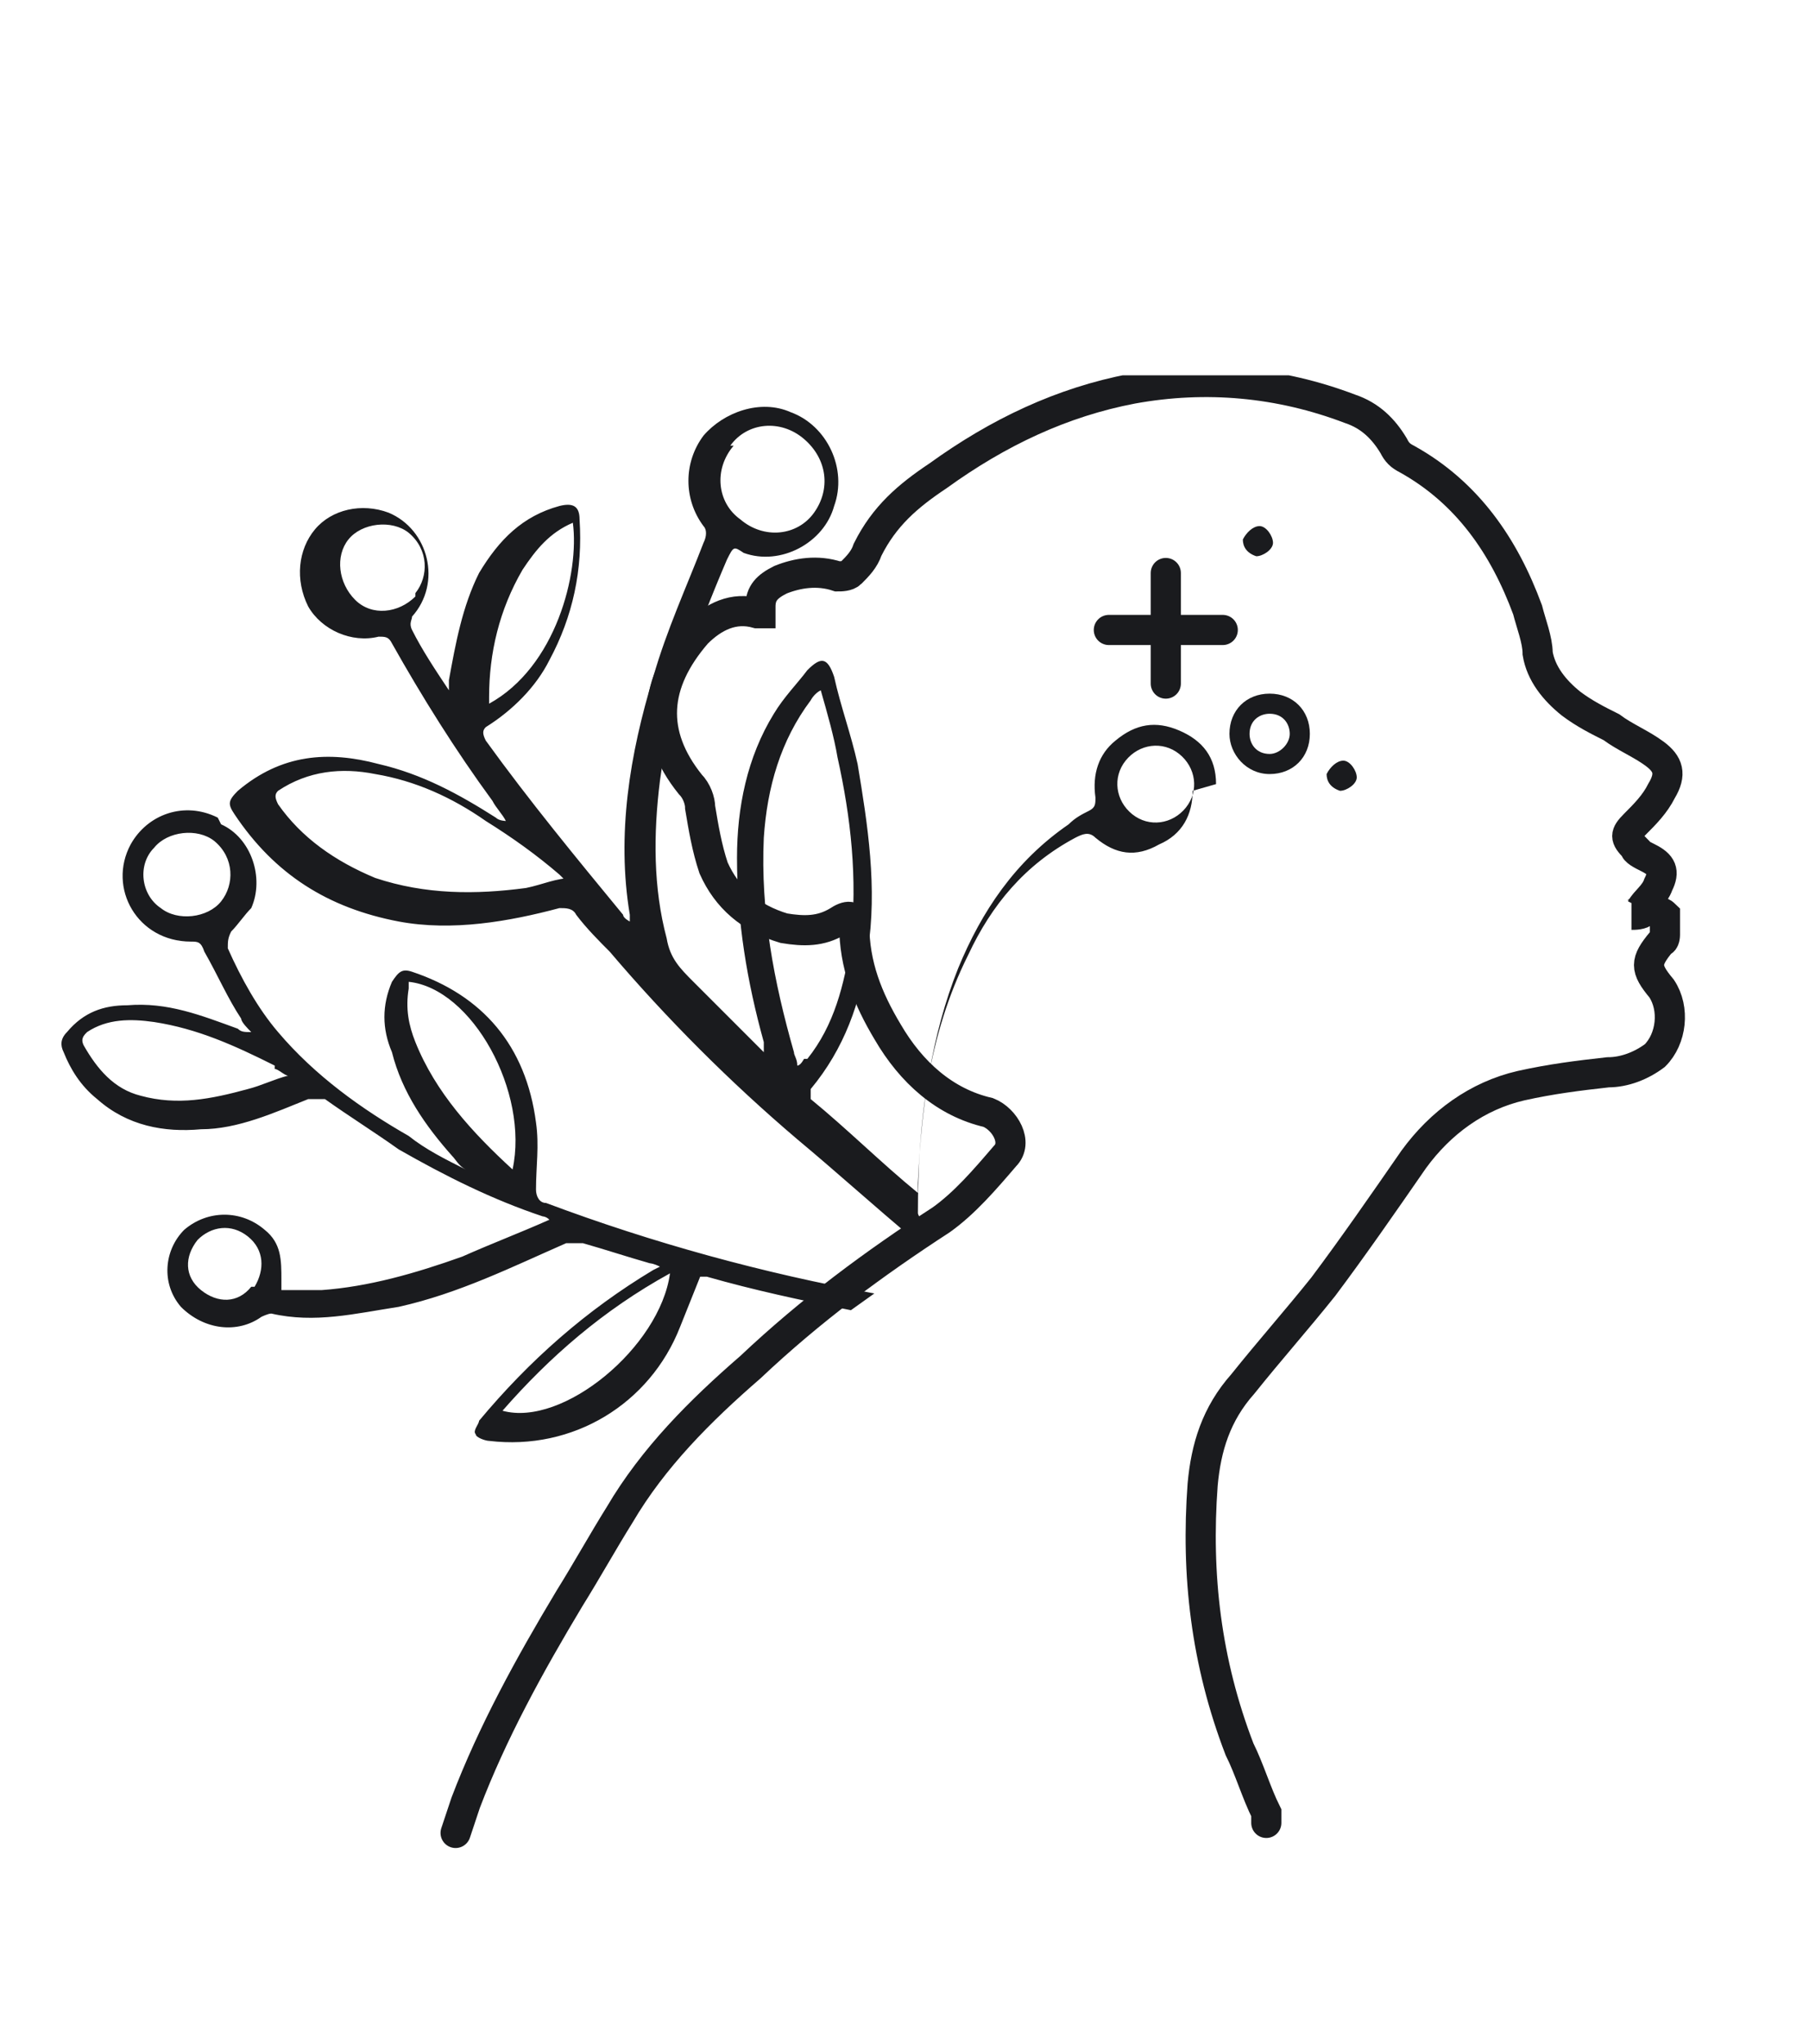
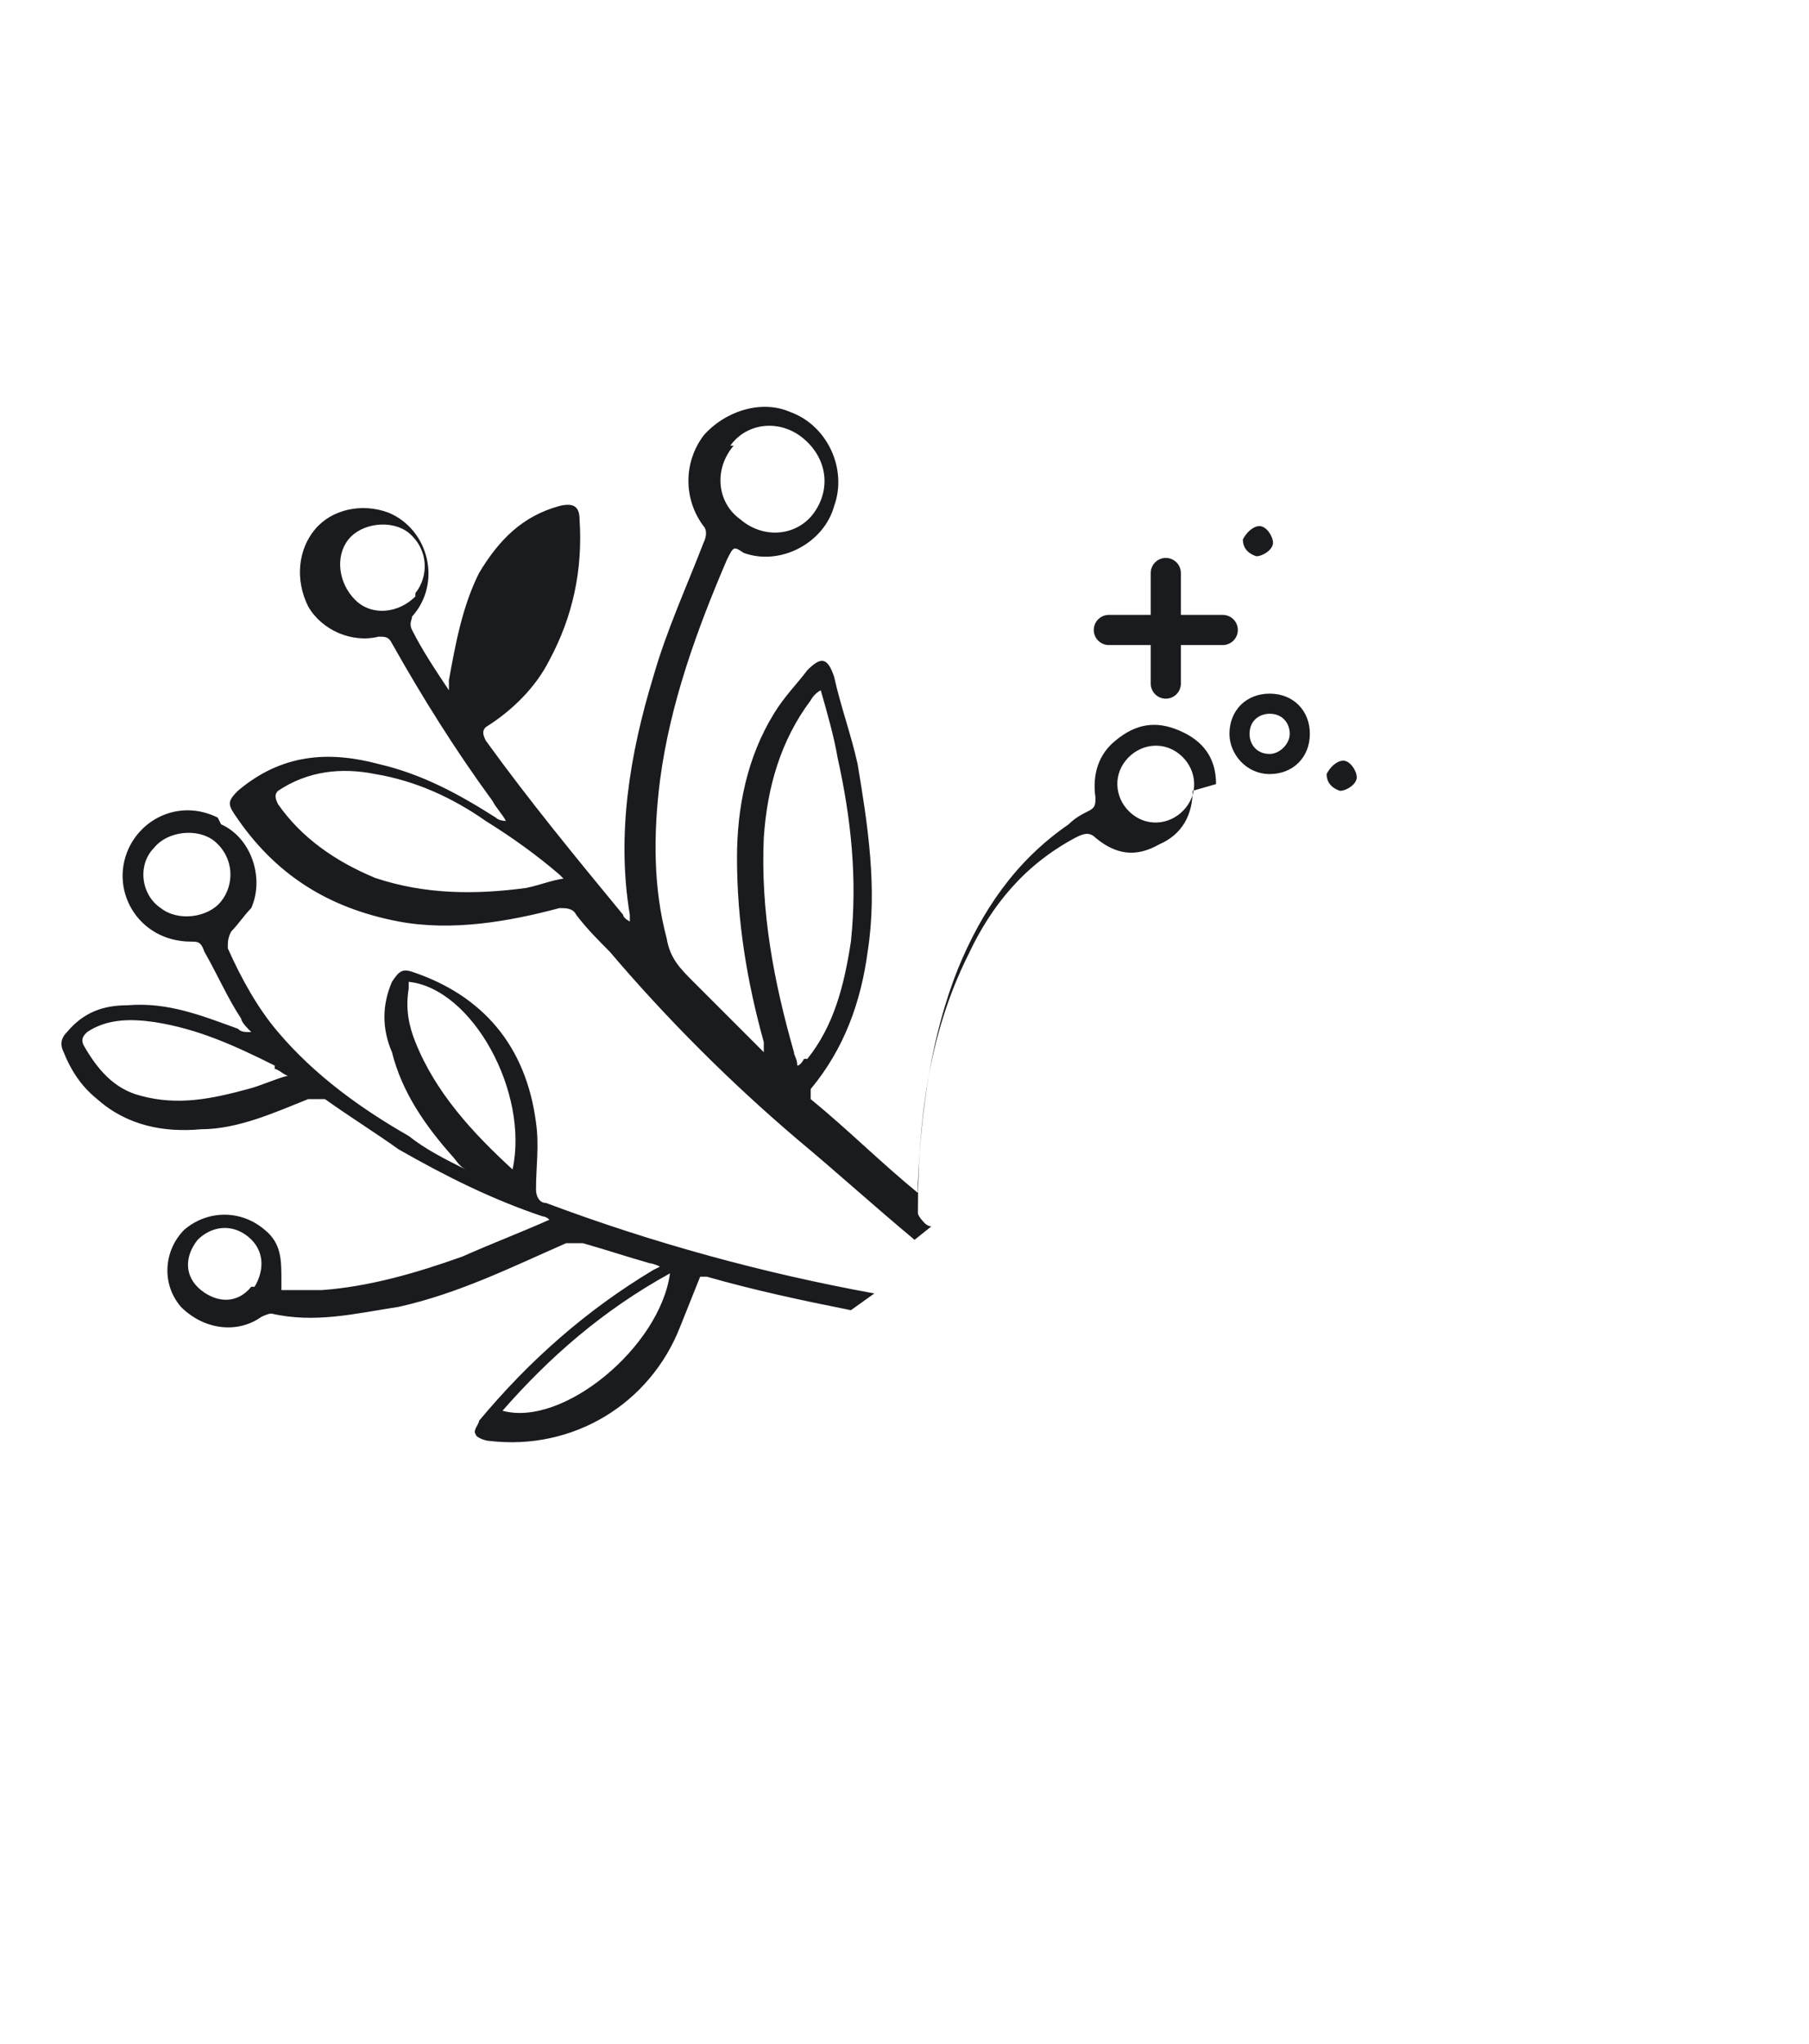
<svg xmlns="http://www.w3.org/2000/svg" id="Layer_1" data-name="Layer 1" version="1.1" viewBox="0 0 54 61">
  <defs>
    <style>
      .cls-1 {
        clip-path: url(#clippath);
      }

      .cls-2, .cls-3, .cls-4 {
        fill: none;
      }

      .cls-2, .cls-5 {
        stroke-width: 0px;
      }

      .cls-6 {
        clip-path: url(#clippath-1);
      }

      .cls-3 {
        stroke-miterlimit: 10;
        stroke-width: .9px;
      }

      .cls-3, .cls-4 {
        stroke: #1a1b1e;
        stroke-linecap: round;
      }

      .cls-4 {
        stroke-width: .9px;
      }

      .cls-5 {
        fill: #1a1b1e;
      }
    </style>
    <clipPath id="clippath">
      <rect class="cls-2" x="1.8" y="11.2" width="49.1" height="44.4" />
    </clipPath>
    <clipPath id="clippath-1">
      <rect class="cls-2" x="1.8" y="11.2" width="49.1" height="44.4" />
    </clipPath>
  </defs>
  <g class="cls-1">
-     <path class="cls-3" d="M13.6,54.7c.1-.3.2-.6.3-.9.8-2.1,1.9-4.1,3.1-6.1.5-.8,1-1.7,1.5-2.5,1-1.7,2.4-3.1,3.9-4.4,1.8-1.7,3.7-3.1,5.7-4.4.7-.5,1.3-1.2,1.9-1.9.4-.4,0-1.1-.5-1.3-1.3-.3-2.3-1.2-3-2.4-.6-1-1-2-1-3.2,0-.3-.2-.3-.5-.1-.5.3-1,.3-1.6.2-1-.3-1.7-.9-2.1-1.8-.2-.6-.3-1.2-.4-1.8,0-.2-.1-.5-.3-.7-1.2-1.5-1.1-3,.2-4.5.5-.5,1.1-.8,1.8-.6,0,0,0,0,.1,0,0,0,0-.1,0-.2,0-.4.2-.6.6-.8.5-.2,1.1-.3,1.7-.1.1,0,.3,0,.4-.1.2-.2.4-.4.5-.7.5-1,1.2-1.6,2.1-2.2,1.8-1.3,3.7-2.2,5.8-2.6,2.2-.4,4.4-.2,6.5.6.6.2,1,.6,1.3,1.1.1.2.2.3.4.4,1.8,1,2.9,2.6,3.6,4.5.1.4.3.9.3,1.3.1.6.5,1.1,1,1.5.4.3.8.5,1.2.7.4.3.9.5,1.3.8.4.3.5.6.2,1.1-.2.4-.5.7-.8,1-.3.3-.3.4,0,.7,0,.1.2.2.4.3.4.2.5.4.3.8-.1.3-.4.5-.5.7,0,0-.2.2-.3.2,0,0,0,0,0,0,.1,0,.3,0,.4-.1.2-.1.5,0,.6.1,0,.2,0,.4,0,.6,0,0,0,.2-.1.2-.5.6-.5.8,0,1.4.4.6.3,1.5-.2,2-.4.3-.9.5-1.4.5-.9.1-1.7.2-2.6.4-1.3.3-2.4,1.1-3.2,2.2-.9,1.3-1.8,2.6-2.7,3.8-.8,1-1.6,1.9-2.4,2.9-.8.9-1.1,1.9-1.2,3-.2,2.7.1,5.3,1.1,7.9.3.6.5,1.3.8,1.9,0,0,0,.2,0,.3" />
-   </g>
+     </g>
  <line class="cls-4" x1="34.8" y1="20.4" x2="34.8" y2="17.1" />
  <line class="cls-4" x1="33.1" y1="18.8" x2="36.5" y2="18.8" />
  <g class="cls-6">
    <path class="cls-5" d="M37.6,15.7c-.2,0-.4.2-.5.4,0,.2.1.4.4.5.2,0,.5-.2.5-.4,0-.2-.2-.5-.4-.5" />
    <path class="cls-5" d="M38.5,21.9c0-.3-.2-.6-.6-.6-.3,0-.6.2-.6.6,0,.3.2.6.6.6.3,0,.6-.3.6-.6M37.9,20.7c.7,0,1.2.5,1.2,1.2,0,.7-.5,1.2-1.2,1.2-.7,0-1.2-.6-1.2-1.2,0-.7.5-1.2,1.2-1.2" />
    <path class="cls-5" d="M40.1,22.7c-.2,0-.4.2-.5.4,0,.2.1.4.4.5.2,0,.5-.2.5-.4,0-.2-.2-.5-.4-.5" />
-     <path class="cls-5" d="M6.6,26.9c-.4.5-1.3.6-1.8.2-.6-.4-.7-1.3-.2-1.8.4-.5,1.3-.6,1.8-.2.6.5.6,1.3.2,1.8M8.2,31.9c.1,0,.3.2.4.2,0,0,0,0,0,0-.4.1-.8.3-1.2.4-1.1.3-2.1.5-3.2.2-.8-.2-1.3-.8-1.7-1.5-.1-.2,0-.3.1-.4.6-.4,1.3-.4,2-.3,1.3.2,2.4.7,3.6,1.3M12.4,31.1c-.2-.5-.3-1-.2-1.6,0,0,0-.1,0-.2,1.9.2,3.6,3.3,3.1,5.6,0,0,0,0,0,0-1.2-1.1-2.3-2.3-2.9-3.8M7.5,38.4c-.4.5-1,.5-1.5.1-.5-.4-.5-1-.1-1.5.4-.4,1-.5,1.5-.1.5.4.5,1,.2,1.5M20,38c-.3,2.2-3.2,4.6-5,4.1,1.4-1.6,3-3,5-4.1M6.5,24.4c-1-.5-2.1-.1-2.6.8-.7,1.3.2,2.9,1.8,2.9.2,0,.3,0,.4.3.4.7.7,1.4,1.1,2,0,.1.2.3.3.4-.2,0-.3,0-.4-.1-1.1-.4-2.1-.8-3.3-.7-.7,0-1.3.2-1.8.8-.2.2-.2.4-.1.6.2.5.5,1,1,1.4.9.8,2,1,3.1.9,1.1,0,2.2-.5,3.2-.9.2,0,.3,0,.5,0,.7.5,1.5,1,2.2,1.5,1.4.8,2.8,1.5,4.3,2,0,0,.1,0,.2.1-.9.4-1.7.7-2.6,1.1-1.4.5-2.8.9-4.2,1-.4,0-.8,0-1.2,0,0-.2,0-.3,0-.3,0-.6,0-1.1-.5-1.5-.7-.6-1.7-.6-2.4,0-.6.6-.7,1.6-.1,2.3.7.7,1.7.8,2.4.3,0,0,.2-.1.3-.1,1.3.3,2.5,0,3.8-.2,1.8-.4,3.4-1.2,5-1.9.1,0,.3,0,.5,0,.7.2,1.3.4,2,.6,0,0,.1,0,.3.1,0,0-.2.1-.2.1-2,1.2-3.7,2.7-5.2,4.5,0,.1-.2.3-.1.4,0,.1.3.2.4.2,2.5.3,4.8-1.1,5.7-3.4.2-.5.4-1,.6-1.5,0,0,.1,0,.2,0,1.4.4,2.8.7,4.3,1l.7-.5c-3.3-.6-6.6-1.5-9.8-2.7-.2,0-.3-.2-.3-.4,0-.7.1-1.3,0-2-.3-2.3-1.6-3.8-3.7-4.5-.3-.1-.4,0-.6.3-.3.7-.3,1.4,0,2.1.3,1.2,1,2.2,1.8,3.1.1.1.2.3.4.4,0,0,0,0,0,0-.6-.3-1.2-.6-1.7-1-1.4-.8-2.8-1.8-3.9-3.1-.6-.7-1.1-1.6-1.5-2.5,0-.2,0-.3.1-.5.2-.2.4-.5.6-.7.4-.9,0-2.1-.9-2.5M35.4,24.1c-.4.5-1.1.6-1.6.2-.5-.4-.6-1.1-.2-1.6.4-.5,1.1-.6,1.6-.2.5.4.6,1.1.2,1.6M24,31.6c0,0-.1.2-.2.2,0,0,0,0,0,0,0-.2-.1-.3-.1-.4-.6-2.1-1-4.2-.9-6.4.1-1.5.5-2.9,1.4-4.1,0,0,.1-.2.3-.3.2.7.4,1.4.5,2,.4,1.8.6,3.6.4,5.5-.2,1.3-.5,2.5-1.3,3.5M21.8,13.3c.5-.7,1.5-.8,2.2-.2.7.6.8,1.5.3,2.2-.5.7-1.5.8-2.2.2-.7-.5-.8-1.5-.2-2.2M17.1,26.2s0,0,0,0c-.5,0-.9.2-1.4.3-1.5.2-3,.2-4.5-.3-1.2-.5-2.2-1.2-2.9-2.2-.1-.2-.1-.3,0-.4.9-.6,1.9-.7,2.9-.5,1.2.2,2.3.7,3.3,1.4.8.5,1.5,1,2.2,1.6,0,0,.1.1.2.2M14.6,21c0,0,0-.1,0-.2,0-1.3.3-2.6,1-3.8.4-.6.8-1.1,1.5-1.4.2,1.5-.5,4.3-2.5,5.4M12.4,17.8c-.5.5-1.3.6-1.8.1-.5-.5-.6-1.3-.2-1.8.4-.5,1.3-.6,1.8-.2.6.5.6,1.3.2,1.8M36.3,23.4c0-.8-.4-1.3-1.1-1.6-.7-.3-1.3-.2-1.9.3-.5.4-.7,1-.6,1.7,0,.2,0,.3-.2.4-.2.1-.4.2-.6.4-1.6,1.1-2.6,2.6-3.3,4.3-.8,2-1.1,4.2-1.2,6.4,0,.1,0,.2,0,.3,0,0,0,0,0,0-1.1-.9-2.1-1.9-3.2-2.8,0,0,0-.2,0-.3,1-1.2,1.5-2.6,1.7-4.1.3-1.9,0-3.8-.3-5.6-.2-.9-.5-1.7-.7-2.6-.2-.6-.4-.6-.8-.2-.3.4-.7.8-1,1.3-.8,1.3-1.1,2.8-1.1,4.3,0,1.9.3,3.7.8,5.5,0,0,0,.2,0,.3-.7-.7-1.4-1.4-2.1-2.1-.4-.4-.7-.7-.8-1.3-.4-1.5-.4-3.1-.2-4.7.3-2.3,1.1-4.5,2-6.6.2-.4.2-.4.5-.2,1.1.4,2.4-.3,2.7-1.4.4-1.1-.2-2.4-1.3-2.8-.9-.4-2,0-2.6.7-.6.8-.6,1.9,0,2.7.1.1.1.3,0,.5-.5,1.3-1.1,2.6-1.5,4-.7,2.3-1.1,4.7-.7,7.1,0,0,0,0,0,.2,0,0-.2-.1-.2-.2-1.4-1.7-2.8-3.4-4.1-5.2-.1-.2-.1-.3,0-.4.8-.5,1.5-1.2,1.9-2,.7-1.3,1-2.7.9-4.2,0-.4-.2-.5-.6-.4-1.1.3-1.8,1-2.4,2-.5,1-.7,2.1-.9,3.2,0,.1,0,.2,0,.3-.4-.6-.8-1.2-1.1-1.8-.1-.2,0-.3,0-.4.9-1,.5-2.6-.7-3.1-.8-.3-1.7-.1-2.2.5-.5.6-.6,1.5-.2,2.3.4.7,1.3,1.1,2.1.9.2,0,.3,0,.4.2.9,1.6,1.9,3.2,3,4.7.1.2.3.4.4.6,0,0,0,0,0,0,0,0-.2,0-.3-.1-1.1-.7-2.2-1.3-3.5-1.6-1.5-.4-2.9-.3-4.2.8-.3.3-.3.4-.1.7,1.2,1.8,2.8,2.8,4.9,3.2,1.6.3,3.3,0,4.8-.4.2,0,.4,0,.5.2.3.4.7.8,1,1.1,1.7,2,3.6,3.9,5.6,5.6,1.2,1,2.3,2,3.5,3l.5-.4c0,0-.1,0-.2-.1,0,0-.2-.2-.2-.3,0-2.7.3-5.3,1.5-7.7.7-1.5,1.7-2.7,3.2-3.5.2-.1.4-.2.6,0,.6.5,1.2.6,1.9.2.7-.3,1-.9,1-1.6" />
+     <path class="cls-5" d="M6.6,26.9c-.4.5-1.3.6-1.8.2-.6-.4-.7-1.3-.2-1.8.4-.5,1.3-.6,1.8-.2.6.5.6,1.3.2,1.8M8.2,31.9c.1,0,.3.2.4.2,0,0,0,0,0,0-.4.1-.8.3-1.2.4-1.1.3-2.1.5-3.2.2-.8-.2-1.3-.8-1.7-1.5-.1-.2,0-.3.1-.4.6-.4,1.3-.4,2-.3,1.3.2,2.4.7,3.6,1.3M12.4,31.1c-.2-.5-.3-1-.2-1.6,0,0,0-.1,0-.2,1.9.2,3.6,3.3,3.1,5.6,0,0,0,0,0,0-1.2-1.1-2.3-2.3-2.9-3.8M7.5,38.4c-.4.5-1,.5-1.5.1-.5-.4-.5-1-.1-1.5.4-.4,1-.5,1.5-.1.5.4.5,1,.2,1.5M20,38c-.3,2.2-3.2,4.6-5,4.1,1.4-1.6,3-3,5-4.1M6.5,24.4c-1-.5-2.1-.1-2.6.8-.7,1.3.2,2.9,1.8,2.9.2,0,.3,0,.4.3.4.7.7,1.4,1.1,2,0,.1.2.3.3.4-.2,0-.3,0-.4-.1-1.1-.4-2.1-.8-3.3-.7-.7,0-1.3.2-1.8.8-.2.2-.2.4-.1.6.2.5.5,1,1,1.4.9.8,2,1,3.1.9,1.1,0,2.2-.5,3.2-.9.2,0,.3,0,.5,0,.7.5,1.5,1,2.2,1.5,1.4.8,2.8,1.5,4.3,2,0,0,.1,0,.2.1-.9.4-1.7.7-2.6,1.1-1.4.5-2.8.9-4.2,1-.4,0-.8,0-1.2,0,0-.2,0-.3,0-.3,0-.6,0-1.1-.5-1.5-.7-.6-1.7-.6-2.4,0-.6.6-.7,1.6-.1,2.3.7.7,1.7.8,2.4.3,0,0,.2-.1.3-.1,1.3.3,2.5,0,3.8-.2,1.8-.4,3.4-1.2,5-1.9.1,0,.3,0,.5,0,.7.2,1.3.4,2,.6,0,0,.1,0,.3.1,0,0-.2.1-.2.1-2,1.2-3.7,2.7-5.2,4.5,0,.1-.2.3-.1.4,0,.1.3.2.4.2,2.5.3,4.8-1.1,5.7-3.4.2-.5.4-1,.6-1.5,0,0,.1,0,.2,0,1.4.4,2.8.7,4.3,1l.7-.5c-3.3-.6-6.6-1.5-9.8-2.7-.2,0-.3-.2-.3-.4,0-.7.1-1.3,0-2-.3-2.3-1.6-3.8-3.7-4.5-.3-.1-.4,0-.6.3-.3.7-.3,1.4,0,2.1.3,1.2,1,2.2,1.8,3.1.1.1.2.3.4.4,0,0,0,0,0,0-.6-.3-1.2-.6-1.7-1-1.4-.8-2.8-1.8-3.9-3.1-.6-.7-1.1-1.6-1.5-2.5,0-.2,0-.3.1-.5.2-.2.4-.5.6-.7.4-.9,0-2.1-.9-2.5M35.4,24.1c-.4.5-1.1.6-1.6.2-.5-.4-.6-1.1-.2-1.6.4-.5,1.1-.6,1.6-.2.5.4.6,1.1.2,1.6M24,31.6c0,0-.1.2-.2.2,0,0,0,0,0,0,0-.2-.1-.3-.1-.4-.6-2.1-1-4.2-.9-6.4.1-1.5.5-2.9,1.4-4.1,0,0,.1-.2.3-.3.2.7.4,1.4.5,2,.4,1.8.6,3.6.4,5.5-.2,1.3-.5,2.5-1.3,3.5M21.8,13.3c.5-.7,1.5-.8,2.2-.2.7.6.8,1.5.3,2.2-.5.7-1.5.8-2.2.2-.7-.5-.8-1.5-.2-2.2M17.1,26.2s0,0,0,0c-.5,0-.9.2-1.4.3-1.5.2-3,.2-4.5-.3-1.2-.5-2.2-1.2-2.9-2.2-.1-.2-.1-.3,0-.4.9-.6,1.9-.7,2.9-.5,1.2.2,2.3.7,3.3,1.4.8.5,1.5,1,2.2,1.6,0,0,.1.1.2.2M14.6,21M12.4,17.8c-.5.5-1.3.6-1.8.1-.5-.5-.6-1.3-.2-1.8.4-.5,1.3-.6,1.8-.2.6.5.6,1.3.2,1.8M36.3,23.4c0-.8-.4-1.3-1.1-1.6-.7-.3-1.3-.2-1.9.3-.5.4-.7,1-.6,1.7,0,.2,0,.3-.2.4-.2.1-.4.2-.6.4-1.6,1.1-2.6,2.6-3.3,4.3-.8,2-1.1,4.2-1.2,6.4,0,.1,0,.2,0,.3,0,0,0,0,0,0-1.1-.9-2.1-1.9-3.2-2.8,0,0,0-.2,0-.3,1-1.2,1.5-2.6,1.7-4.1.3-1.9,0-3.8-.3-5.6-.2-.9-.5-1.7-.7-2.6-.2-.6-.4-.6-.8-.2-.3.4-.7.8-1,1.3-.8,1.3-1.1,2.8-1.1,4.3,0,1.9.3,3.7.8,5.5,0,0,0,.2,0,.3-.7-.7-1.4-1.4-2.1-2.1-.4-.4-.7-.7-.8-1.3-.4-1.5-.4-3.1-.2-4.7.3-2.3,1.1-4.5,2-6.6.2-.4.2-.4.5-.2,1.1.4,2.4-.3,2.7-1.4.4-1.1-.2-2.4-1.3-2.8-.9-.4-2,0-2.6.7-.6.8-.6,1.9,0,2.7.1.1.1.3,0,.5-.5,1.3-1.1,2.6-1.5,4-.7,2.3-1.1,4.7-.7,7.1,0,0,0,0,0,.2,0,0-.2-.1-.2-.2-1.4-1.7-2.8-3.4-4.1-5.2-.1-.2-.1-.3,0-.4.8-.5,1.5-1.2,1.9-2,.7-1.3,1-2.7.9-4.2,0-.4-.2-.5-.6-.4-1.1.3-1.8,1-2.4,2-.5,1-.7,2.1-.9,3.2,0,.1,0,.2,0,.3-.4-.6-.8-1.2-1.1-1.8-.1-.2,0-.3,0-.4.9-1,.5-2.6-.7-3.1-.8-.3-1.7-.1-2.2.5-.5.6-.6,1.5-.2,2.3.4.7,1.3,1.1,2.1.9.2,0,.3,0,.4.2.9,1.6,1.9,3.2,3,4.7.1.2.3.4.4.6,0,0,0,0,0,0,0,0-.2,0-.3-.1-1.1-.7-2.2-1.3-3.5-1.6-1.5-.4-2.9-.3-4.2.8-.3.3-.3.4-.1.7,1.2,1.8,2.8,2.8,4.9,3.2,1.6.3,3.3,0,4.8-.4.2,0,.4,0,.5.2.3.4.7.8,1,1.1,1.7,2,3.6,3.9,5.6,5.6,1.2,1,2.3,2,3.5,3l.5-.4c0,0-.1,0-.2-.1,0,0-.2-.2-.2-.3,0-2.7.3-5.3,1.5-7.7.7-1.5,1.7-2.7,3.2-3.5.2-.1.4-.2.6,0,.6.5,1.2.6,1.9.2.7-.3,1-.9,1-1.6" />
  </g>
</svg>